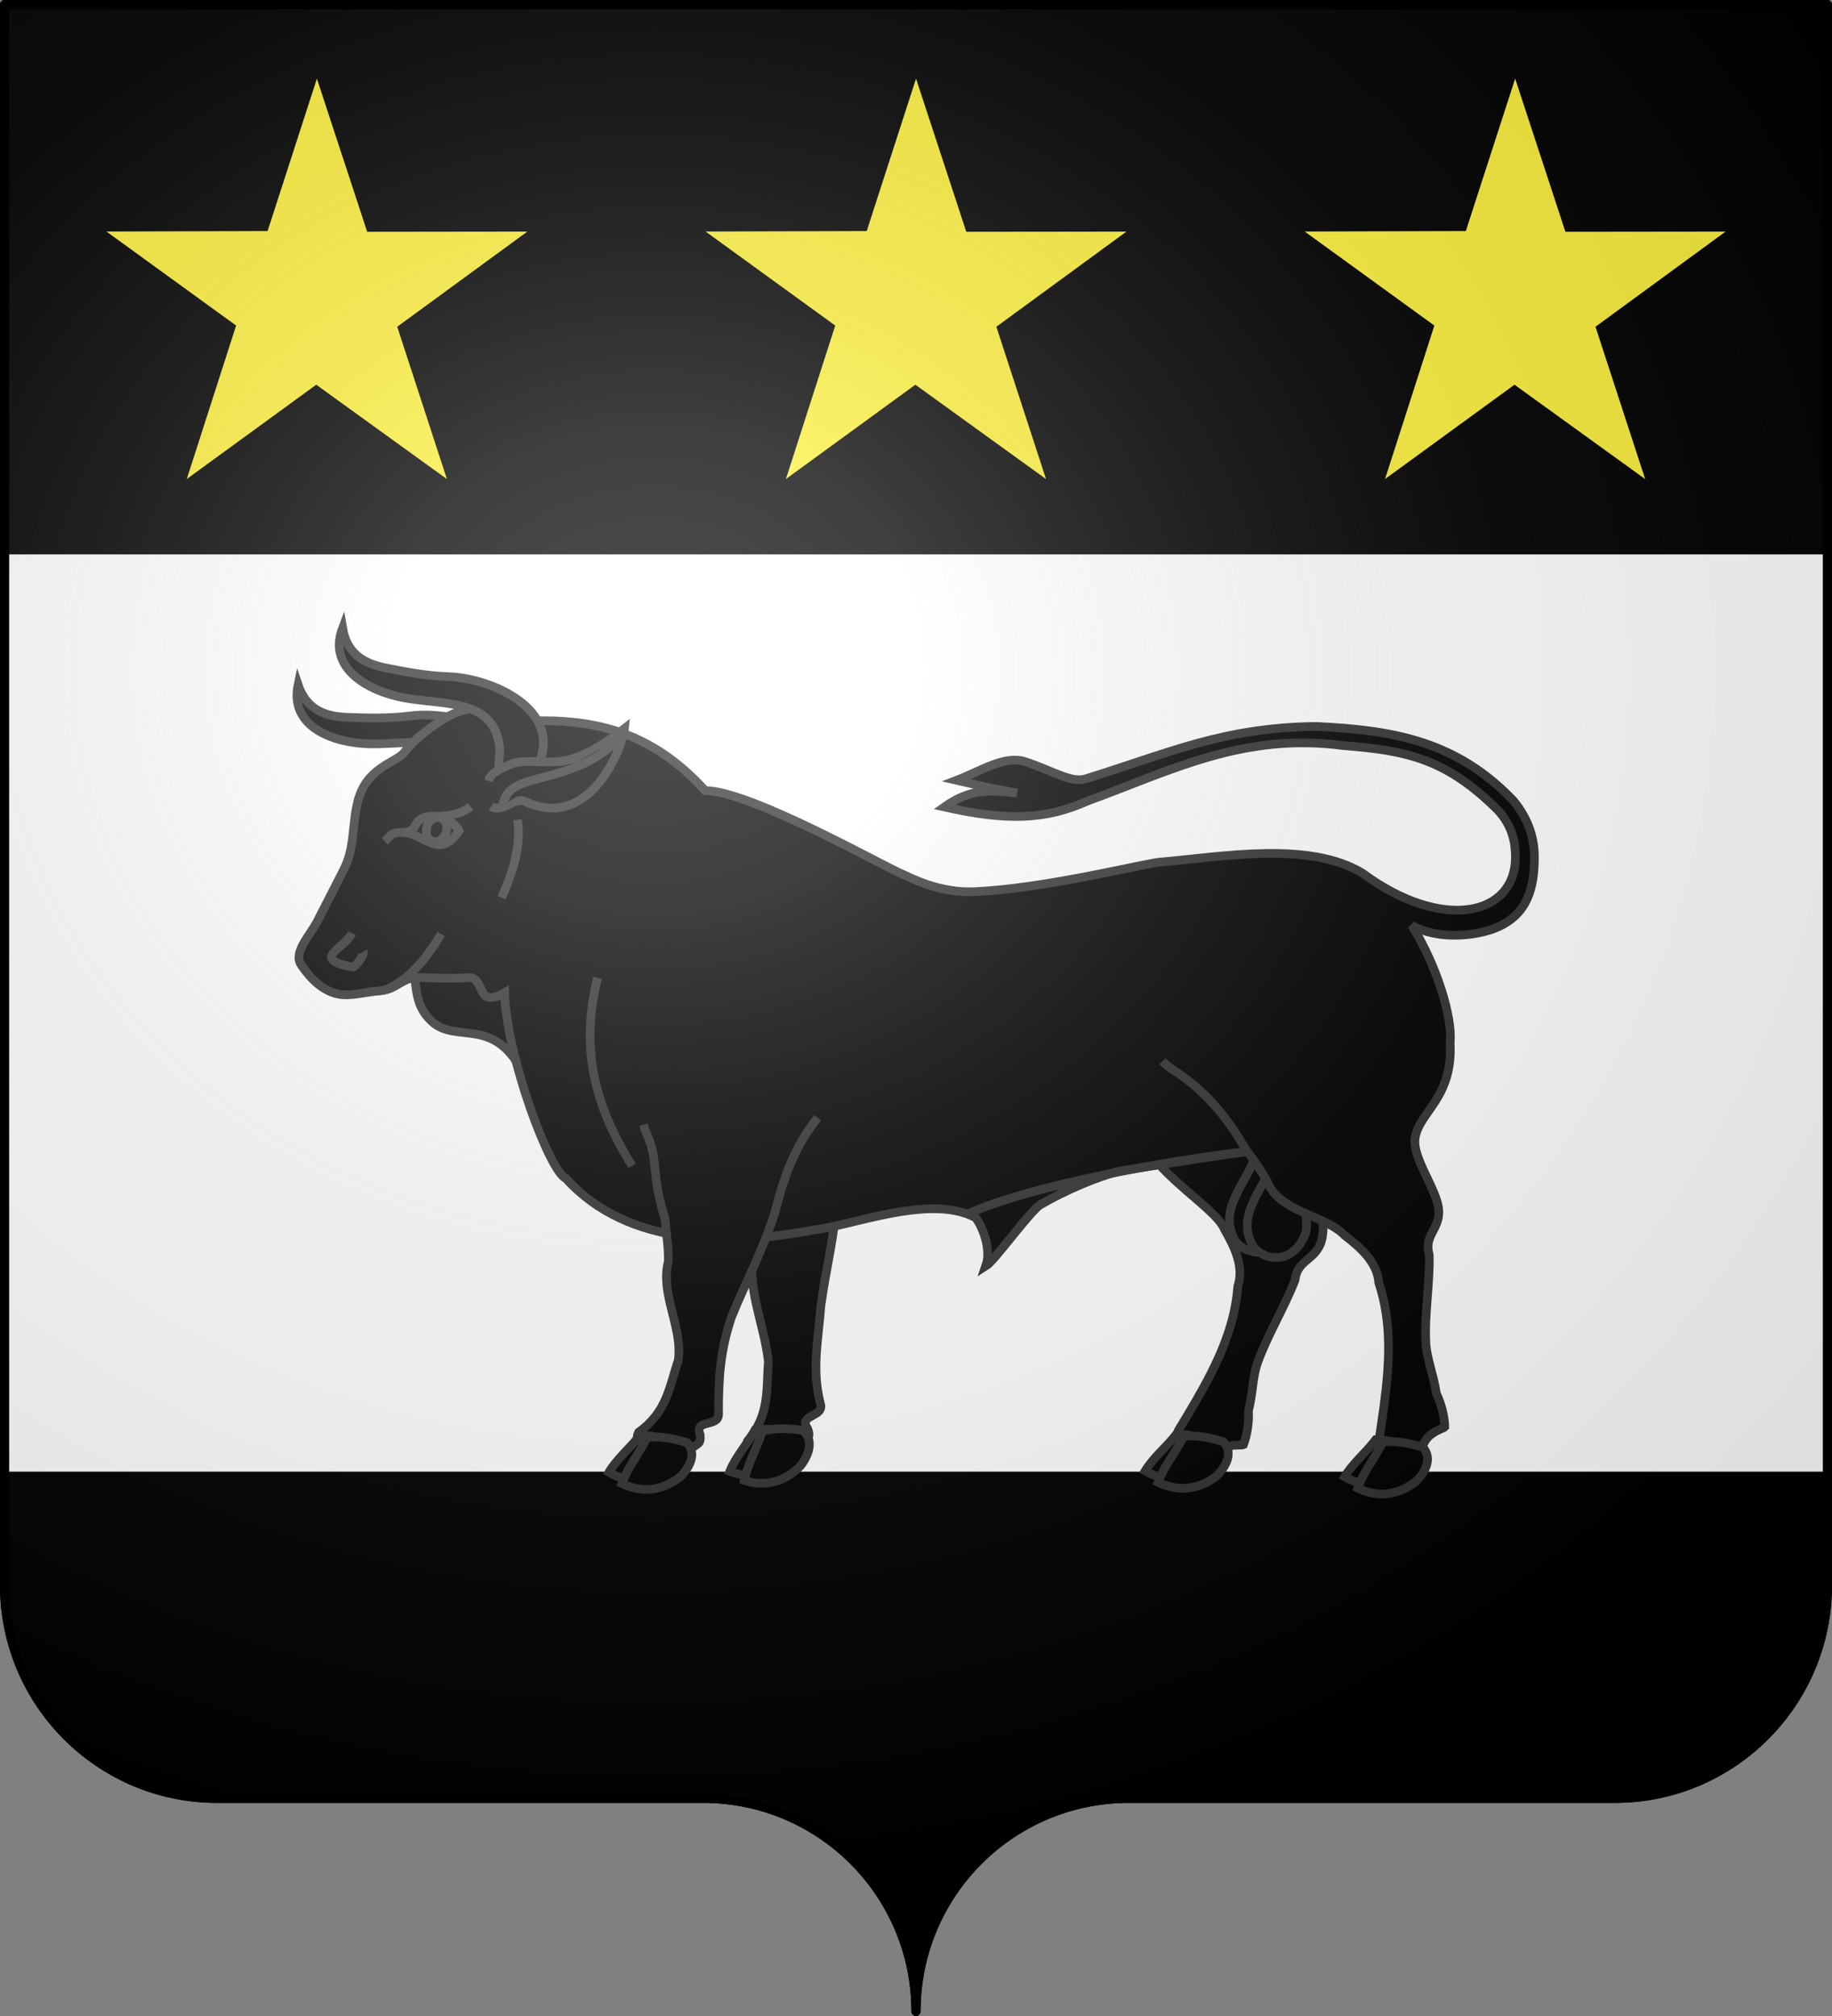
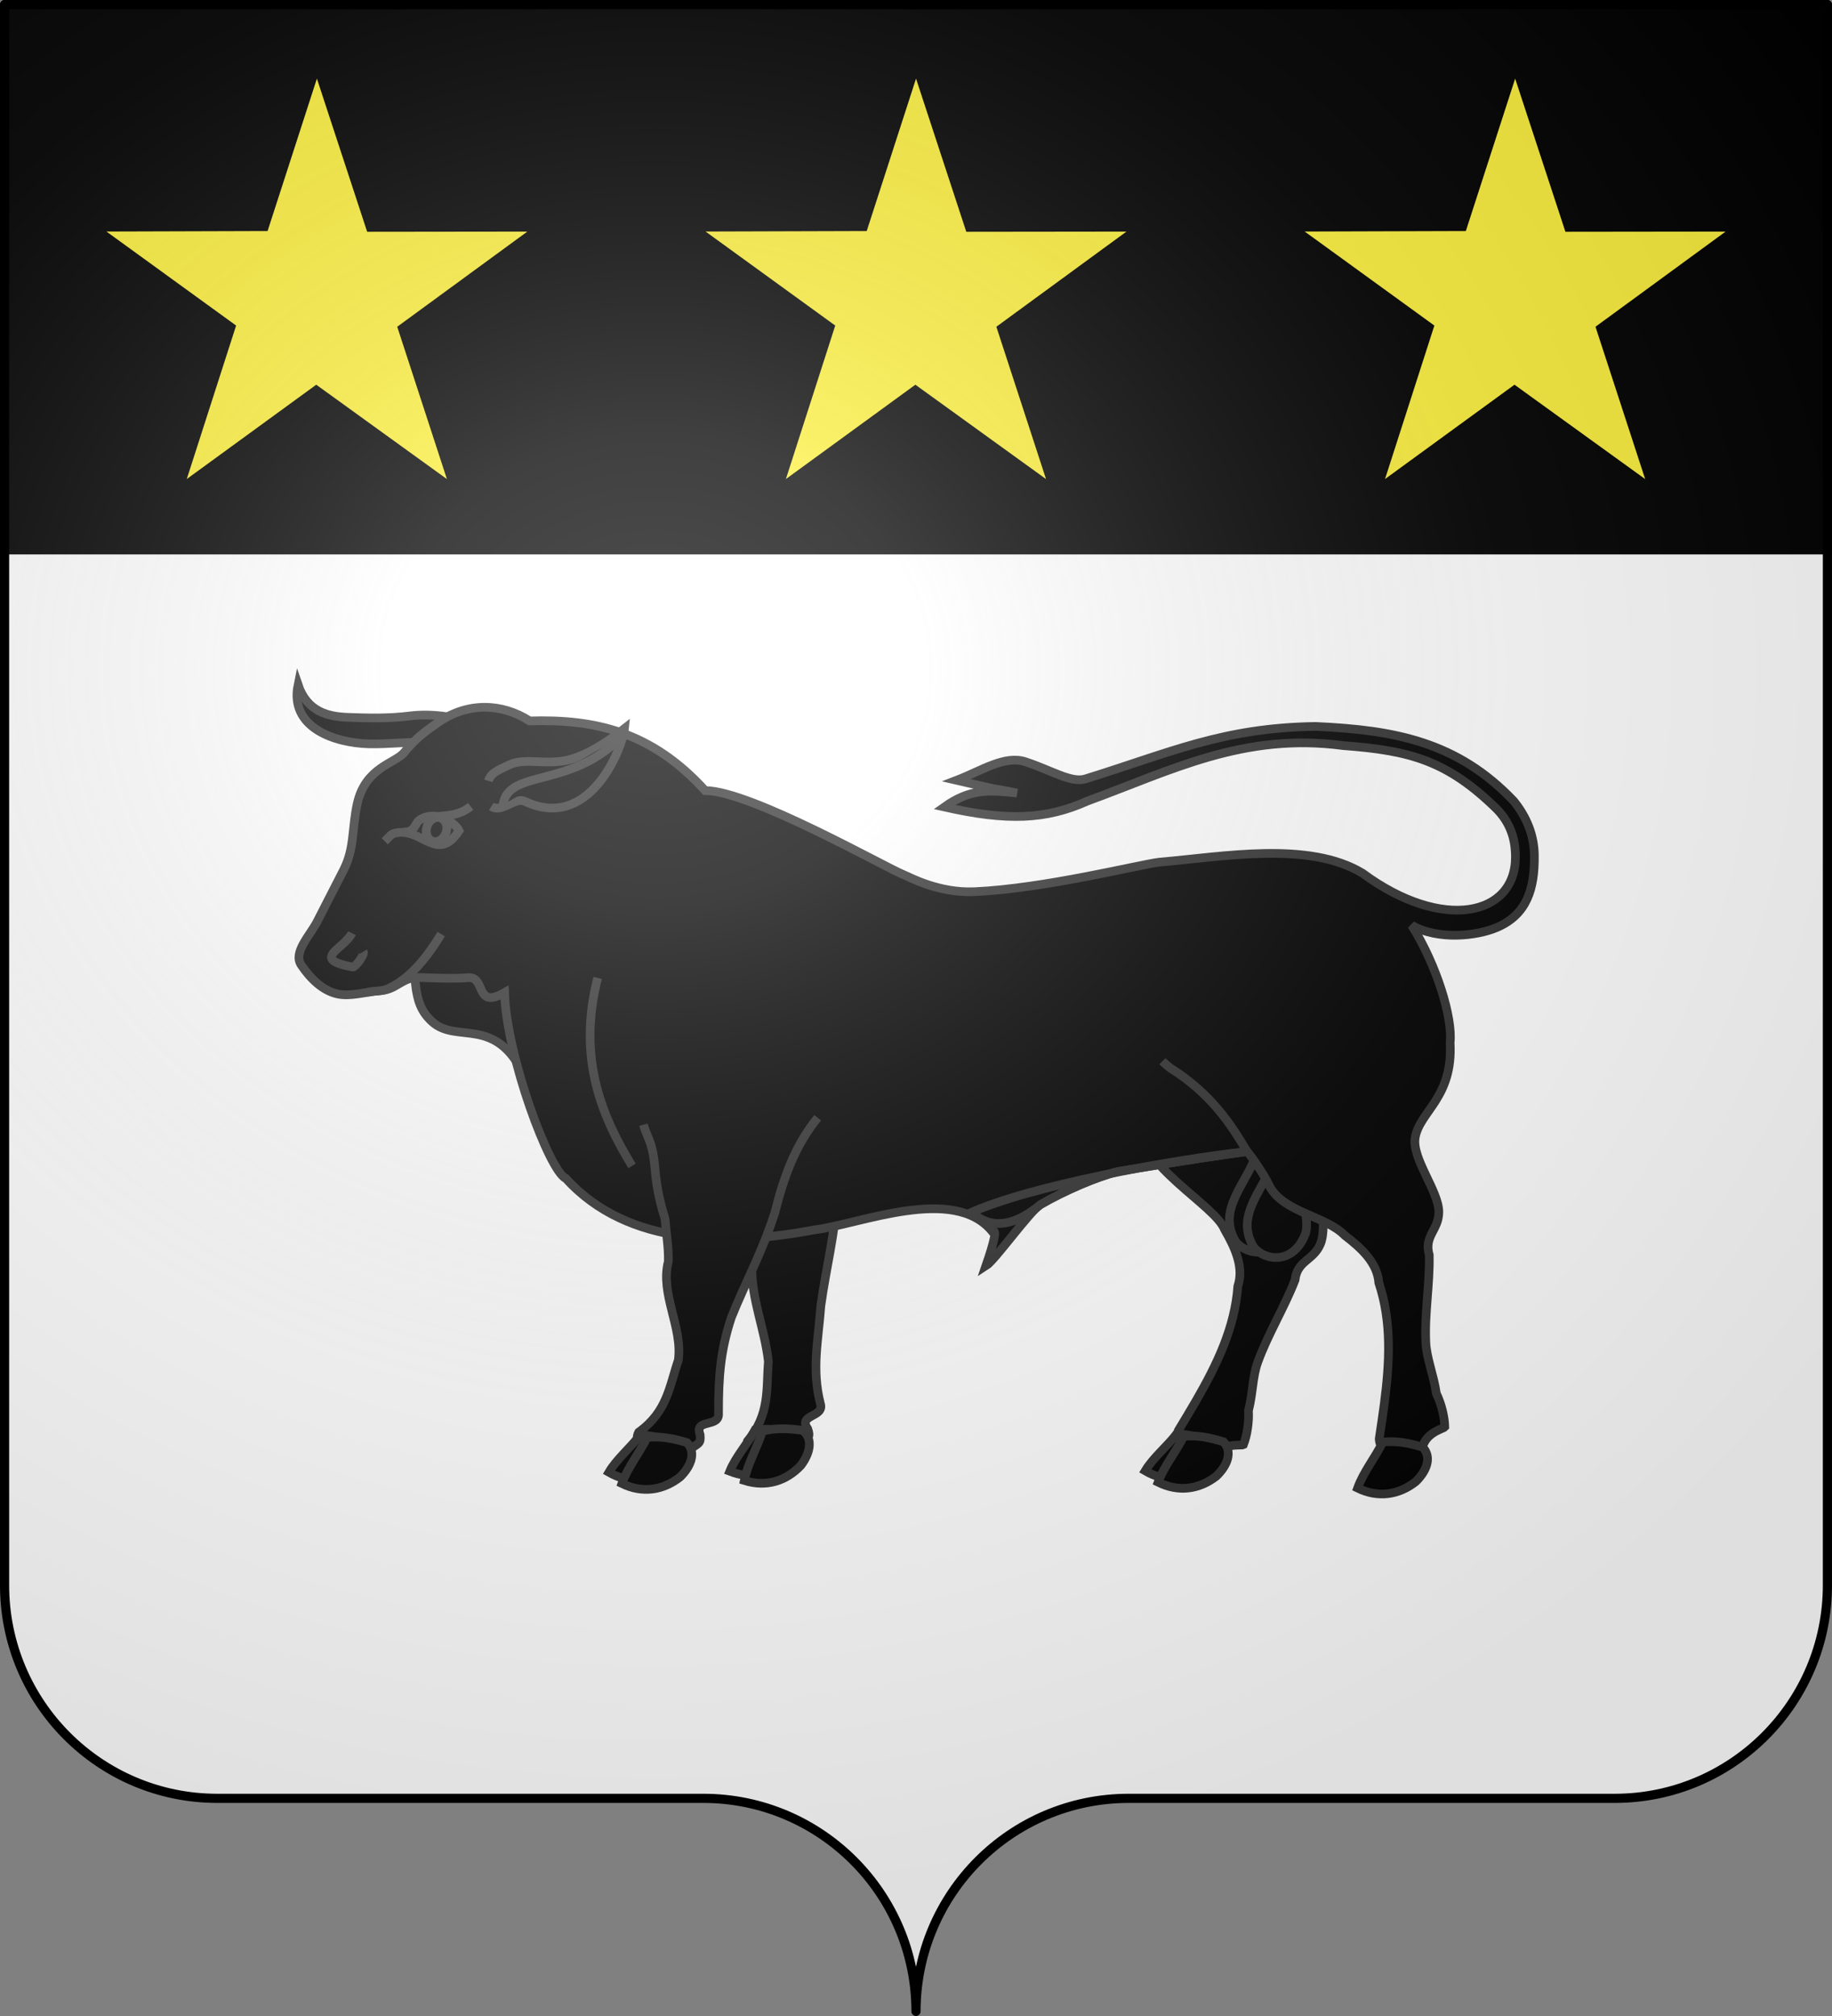
<svg xmlns="http://www.w3.org/2000/svg" xmlns:ns1="http://sodipodi.sourceforge.net/DTD/sodipodi-0.dtd" xmlns:ns2="http://www.inkscape.org/namespaces/inkscape" xmlns:xlink="http://www.w3.org/1999/xlink" height="660" width="600.003" version="1.0" id="svg2" ns1:version="0.32" ns2:version="0.48.2 r9819" ns1:docname="Saint-Sauveur-Camprieu (30).svg" ns2:export-filename="/Users/olivier/Desktop/Blason Rouge/Blason_Vide_3D.png" ns2:export-xdpi="144" ns2:export-ydpi="144" ns2:output_extension="org.inkscape.output.svg.inkscape">
  <rect width="100%" height="100%" fill="#808080" stroke="none" />
  <ns1:namedview ns2:window-height="712" ns2:window-width="1024" ns2:pageshadow="2" ns2:pageopacity="0.0" guidetolerance="10.0" gridtolerance="10.0" objecttolerance="10.0" borderopacity="1.0" bordercolor="#666666" pagecolor="#ffffff" id="base" showgrid="false" height="660px" ns2:zoom="0.80000001" ns2:cx="384.61543" ns2:cy="330.00015" ns2:window-x="0" ns2:window-y="22" ns2:current-layer="layer4" showguides="true" ns2:guide-bbox="true" ns2:window-maximized="0">
    <ns2:grid type="xygrid" id="grid2399" />
  </ns1:namedview>
  <desc id="desc4">Flag of Canton of Valais (Wallis)</desc>
  <defs id="defs6">
    <linearGradient id="linearGradient2893">
      <stop style="stop-color:white;stop-opacity:0.314;" offset="0" id="stop2895" />
      <stop id="stop2897" offset="0.19" style="stop-color:white;stop-opacity:0.251;" />
      <stop style="stop-color:#6b6b6b;stop-opacity:0.125;" offset="0.6" id="stop2901" />
      <stop style="stop-color:black;stop-opacity:0.125;" offset="1" id="stop2899" />
    </linearGradient>
    <radialGradient r="300" fy="200.448" fx="285.186" cy="200.448" cx="285.186" gradientTransform="matrix(1.551,0,0,1.35,-152.894,151.099)" gradientUnits="userSpaceOnUse" id="radialGradient11919" xlink:href="#linearGradient2893" ns2:collect="always" />
  </defs>
  <g ns2:groupmode="layer" id="layer3" ns2:label="Fond écu" style="display:inline" transform="translate(-2.06,1.2525328e-6)">
    <g id="g18530" ns2:label="Calque 1" transform="translate(-72.94,-202.362)" style="fill:#ffffff">
      <g style="fill:#ffffff;stroke:none;display:inline" id="g4195" ns2:label="Calque 1" transform="translate(2.5e-6,2.6171874e-6)">
        <path ns1:nodetypes="cssccccssc" d="M 375,860.862 C 375,822.358 406.203,791.109 444.65,791.109 C 483.097,791.109 565.403,791.109 603.85,791.109 C 642.297,791.109 673.5,759.859 673.5,721.355 L 673.5,203.862 L 76.5,203.862 L 76.5,721.355 C 76.5,759.859 107.703,791.109 146.15,791.109 C 184.597,791.109 266.903,791.109 305.35,791.109 C 343.797,791.109 375,822.358 375,860.862 z" style="fill:#ffffff;fill-opacity:1;fill-rule:nonzero;stroke:none;stroke-width:3;stroke-linecap:round;stroke-linejoin:round;stroke-miterlimit:4;stroke-dasharray:none;stroke-dashoffset:0;stroke-opacity:1;display:inline" id="path4197" />
      </g>
    </g>
    <g id="g6940" transform="translate(2.06,3.0392325e-4)" style="fill:#ffffff">
      <g style="opacity:1;fill:#ffffff;display:inline" ns2:label="Fond écu" id="g6942" />
      <g ns2:label="Meubles" id="g6946" style="fill:#ffffff" />
      <g ns2:label="Reflet final" id="g6948" style="fill:#ffffff" />
      <g ns2:label="Contour final" id="g6950" style="fill:#ffffff" />
    </g>
    <g transform="translate(927.06,-202.362)" ns2:label="Calque 1" id="g8763">
      <g transform="translate(2.5e-6,2.6171874e-6)" ns2:label="Calque 1" id="g8765" style="fill:#fcef3c;stroke:none;display:inline" />
    </g>
    <g style="fill:#e20909;stroke:#5ab532;display:none" id="g8775" transform="translate(1001.558,-0.887)">
      <g style="fill:#e20909;stroke:#5ab532;display:inline" id="g8777" transform="matrix(0.432,0,0,0.433,137.581,209.864)">
        <g style="fill:#e20909;fill-opacity:1;stroke:#5ab532" id="g8779">
          <path style="fill:#e20909;fill-opacity:1;fill-rule:evenodd;stroke:#5ab532;stroke-width:3;stroke-linecap:round;stroke-linejoin:round;stroke-miterlimit:4;stroke-dasharray:none;stroke-opacity:1" id="path8781" d="M 377.128,135.622 C 363.027,205.733 336.74,255.374 308.184,291.061 C 320.054,287.499 333.399,277.371 346.301,268.511 C 338.411,286.896 330.52,302.956 322.63,319.179 C 327.341,317.431 342.291,301.057 362.595,277.033 C 365.778,310.06 370.082,347.255 376.512,369.649 C 381.631,347.291 385.418,310.285 389.481,276.307 C 401.722,291.501 413.611,306.872 430.173,319.905 L 406.92,267.587 C 418.927,275.985 432.195,287.102 444.927,291.788 C 414.738,254.32 389.317,205.741 377.128,135.622 z" />
          <path style="fill:#e20909;fill-opacity:1;fill-rule:evenodd;stroke:#5ab532;stroke-width:3;stroke-linecap:round;stroke-linejoin:round;stroke-miterlimit:4;stroke-dasharray:none;stroke-opacity:1" id="path8783" d="M 319.723,139.698 C 318.427,135.62 300.185,148.673 290.128,121.31 C 314.12,148.894 338.908,92.269 358.962,130.251 C 365.151,145.922 338.04,173.112 319.723,139.698 z" />
          <path style="fill:#e20909;fill-opacity:1;fill-rule:evenodd;stroke:#5ab532;stroke-width:3;stroke-linecap:round;stroke-linejoin:round;stroke-miterlimit:4;stroke-dasharray:none;stroke-opacity:1;display:inline" id="path8785" d="M 431.716,139.348 C 433.012,135.27 451.253,148.323 461.311,120.961 C 437.319,148.545 412.53,91.919 392.477,129.902 C 386.288,145.572 413.399,172.762 431.716,139.348 z" />
          <path style="fill:#e20909;fill-opacity:1;fill-rule:evenodd;stroke:#5ab532;stroke-width:3;stroke-linecap:round;stroke-linejoin:round;stroke-miterlimit:4;stroke-dasharray:none;stroke-opacity:1;display:inline" id="path8787" d="M 383.382,79.375 C 379.685,77.221 396.403,62.265 371.894,46.481 C 393.58,75.912 332.91,87.752 365.604,115.608 C 379.547,125.066 411.996,104.539 383.382,79.375 z" />
        </g>
      </g>
    </g>
    <g id="g8799" style="fill:#e20909;fill-opacity:1;stroke:#e20909;display:none" transform="matrix(0.432,0,0,0.433,1139.14,448.977)">
      <path d="M 377.128,135.622 C 363.027,205.733 336.74,255.374 308.184,291.061 C 320.054,287.499 333.399,277.371 346.301,268.511 C 338.411,286.896 330.52,302.956 322.63,319.179 C 327.341,317.431 342.291,301.057 362.595,277.033 C 365.778,310.06 370.082,347.255 376.512,369.649 C 381.631,347.291 385.418,310.285 389.481,276.307 C 401.722,291.501 413.611,306.872 430.173,319.905 L 406.92,267.587 C 418.927,275.985 432.195,287.102 444.927,291.788 C 414.738,254.32 389.317,205.741 377.128,135.622 z" id="path8801" style="fill:#e20909;fill-opacity:1;fill-rule:evenodd;stroke:#e20909;stroke-width:3;stroke-linecap:round;stroke-linejoin:round;stroke-miterlimit:4;stroke-dasharray:none;stroke-opacity:1" />
      <path d="M 319.723,139.698 C 318.427,135.62 300.185,148.673 290.128,121.31 C 314.12,148.894 338.908,92.269 358.962,130.251 C 365.151,145.922 338.04,173.112 319.723,139.698 z" id="path8803" style="fill:#e20909;fill-opacity:1;fill-rule:evenodd;stroke:#e20909;stroke-width:3;stroke-linecap:round;stroke-linejoin:round;stroke-miterlimit:4;stroke-dasharray:none;stroke-opacity:1" />
      <path d="M 431.716,139.348 C 433.012,135.27 451.253,148.323 461.311,120.961 C 437.319,148.545 412.53,91.919 392.477,129.902 C 386.288,145.572 413.399,172.762 431.716,139.348 z" id="path8805" style="fill:#e20909;fill-opacity:1;fill-rule:evenodd;stroke:#e20909;stroke-width:3;stroke-linecap:round;stroke-linejoin:round;stroke-miterlimit:4;stroke-dasharray:none;stroke-opacity:1;display:inline" />
      <path d="M 383.382,79.375 C 379.685,77.221 396.403,62.265 371.894,46.481 C 393.58,75.912 332.91,87.752 365.604,115.608 C 379.547,125.066 411.996,104.539 383.382,79.375 z" id="path8807" style="fill:#e20909;fill-opacity:1;fill-rule:evenodd;stroke:#e20909;stroke-width:3;stroke-linecap:round;stroke-linejoin:round;stroke-miterlimit:4;stroke-dasharray:none;stroke-opacity:1;display:inline" />
    </g>
  </g>
  <g ns2:groupmode="layer" id="layer4" ns2:label="Meubles" transform="translate(-2.06,1.2525328e-6)" style="display:inline">
    <g style="fill:#000000;stroke:#000000;display:inline" transform="translate(927.06,-202.362)" ns2:label="Calque 1" id="g39297">
-       <path id="path39299" style="fill:#000000;fill-opacity:1;fill-rule:nonzero;stroke:#000000;stroke-width:3;stroke-linecap:round;stroke-linejoin:round;stroke-miterlimit:4;stroke-dasharray:none;stroke-dashoffset:0;stroke-opacity:1;display:inline" d="M -625,860.862 C -625,822.358 -593.797,791.109 -555.35,791.109 C -516.903,791.109 -434.597,791.109 -396.15,791.109 C -357.703,791.109 -326.5,759.859 -326.5,721.355 L -326.5,685.656 L -923.5,685.656 L -923.5,721.355 C -923.5,759.859 -892.297,791.109 -853.85,791.109 C -815.403,791.109 -733.097,791.109 -694.65,791.109 C -656.203,791.109 -625,822.358 -625,860.862 z" ns1:nodetypes="cssccccssc" />
-     </g>
+       </g>
    <g id="g4458" transform="matrix(0.947,0,0,0.947,97.894,204.184)" style="fill:#000000;stroke:#313131">
      <g transform="translate(-86.043,-218.291)" style="fill:#000000;stroke:#313131;display:inline" ns2:label="Fond écu" id="g4460">
        <g style="fill:#000000;stroke:#313131;stroke-width:3.631;stroke-miterlimit:4;stroke-dasharray:none;stroke-opacity:1" transform="matrix(0.826,0,0,0.826,86.304,218.551)" id="g60123">
          <g style="fill:#000000;stroke:#313131;stroke-width:3.631;stroke-miterlimit:4;stroke-dasharray:none;stroke-opacity:1" id="g60125" transform="translate(-7.904,2.071)" />
          <g style="fill:#000000;stroke:#313131;stroke-width:3.631;stroke-miterlimit:4;stroke-dasharray:none;stroke-opacity:1" id="g53563" transform="translate(-7.904,2.071)">
            <path id="path47639" style="fill:#000000;fill-opacity:1;fill-rule:evenodd;stroke:#313131;stroke-width:3.631;stroke-linecap:butt;stroke-linejoin:miter;stroke-miterlimit:4;stroke-dasharray:none;stroke-opacity:1" d="M 360.357,204.268 C 361.966,225.046 393.693,240.73 397.797,251.173 C 402.131,258.655 406.017,267.004 403.342,274.941 C 402.106,292.195 394.633,307.674 385.871,322.814 C 383.455,326.988 380.941,331.136 378.434,335.289 C 375.542,342.866 386.933,345.938 392.364,348.151 C 395.53,339.868 404.643,341.795 405.683,341.26 C 407.187,337.417 408.091,331.72 407.792,327.001 C 409.712,319.411 409.481,312.678 411.707,306.655 C 415.81,295.238 422.912,283.63 427.288,272.327 C 428.249,263.963 435.012,264.28 437.948,257.145 C 441.229,248.968 436.012,232.226 440.714,224.699 C 446.592,215.288 461.853,215.409 469.485,193.621" ns1:nodetypes="cccscccccccsc" />
            <g style="fill:#000000;stroke:#313131;stroke-width:3.631;stroke-miterlimit:4;stroke-dasharray:none;stroke-opacity:1" transform="matrix(1,8.2363533e-3,-8.2363533e-3,1,-1383.839,-124.905)" id="g45640">
              <path ns1:nodetypes="ccccc" id="path44669" d="M 1752.219,462.651 C 1760.212,467.243 1768.982,467.131 1776.837,463.071 C 1781.425,460.105 1785.247,455.341 1781.664,450.884 C 1776.289,448.797 1771.248,447.239 1765.252,447.102 C 1761.331,452.332 1755.494,457.081 1752.219,462.651 z" style="fill:#000000;fill-opacity:1;fill-rule:evenodd;stroke:#313131;stroke-width:3.631;stroke-linecap:butt;stroke-linejoin:miter;stroke-miterlimit:4;stroke-dasharray:none;stroke-opacity:1" />
              <path style="fill:#000000;fill-opacity:1;fill-rule:evenodd;stroke:#313131;stroke-width:3.631;stroke-linecap:butt;stroke-linejoin:miter;stroke-miterlimit:4;stroke-dasharray:none;stroke-opacity:1" d="M 1757.657,467.362 C 1766.216,471.528 1774.843,470.269 1781.983,464.658 C 1786.065,460.707 1789.124,454.82 1784.932,450.237 C 1779.325,448.569 1774.125,447.456 1768.195,448.076 C 1765.106,454.503 1760.058,460.633 1757.657,467.362 z" id="path43698" ns1:nodetypes="ccccc" />
            </g>
            <path style="fill:#000000;fill-opacity:1;fill-rule:evenodd;stroke:#313131;stroke-width:3.631;stroke-linecap:butt;stroke-linejoin:miter;stroke-miterlimit:4;stroke-dasharray:none;stroke-opacity:1" d="M 410.683,219.082 C 409.568,221.14 412.206,216.024 411.456,218.635 C 407.391,231.95 394.153,242.617 402.549,256.381 C 407.477,262.228 419.087,263.508 424.058,250.965 C 426.601,244.55 420.2,231.24 423.994,224.243 C 423.032,215.851 416.667,219.196 410.683,219.082 z" id="path38116" ns1:nodetypes="cccscc" />
            <path ns1:nodetypes="cccscc" id="path36175" d="M 418.159,221.325 C 417.044,223.383 419.682,218.267 418.932,220.878 C 414.867,234.193 401.629,244.859 410.025,258.624 C 414.953,264.471 426.563,265.75 431.534,253.208 C 434.077,246.793 427.676,233.483 431.47,226.486 C 430.508,218.093 424.143,221.439 418.159,221.325 z" style="fill:#000000;fill-opacity:1;fill-rule:evenodd;stroke:#313131;stroke-width:3.631;stroke-linecap:butt;stroke-linejoin:miter;stroke-miterlimit:4;stroke-dasharray:none;stroke-opacity:1" />
            <path ns1:nodetypes="cc" id="path1048" style="fill:#000000;fill-opacity:1;fill-rule:evenodd;stroke:#313131;stroke-width:3.631;stroke-linecap:butt;stroke-linejoin:miter;stroke-miterlimit:4;stroke-dasharray:none;stroke-opacity:1" d="M 113.676,119.008 C 113.676,128.887 107.902,135.816 95.741,142.853" />
            <path style="fill:#000000;fill-opacity:1;fill-rule:evenodd;stroke:#313131;stroke-width:3.631;stroke-linecap:butt;stroke-linejoin:miter;stroke-miterlimit:4;stroke-dasharray:none;stroke-opacity:1" d="M 243.487,193.316 C 236.986,207.121 235.768,221.342 235.749,236.198 C 234.59,253.8 230.952,267.145 228.752,283.105 C 227.648,298.049 224.901,309.487 228.521,323.915 C 230.535,329.877 218.988,328.403 223.237,334.535 C 224.509,338.103 223.532,337.987 220.697,341.344 C 214.825,341.236 207.803,344.135 202.461,341.178 C 200.89,345.193 197.018,344.072 198.018,339.751 C 207.593,328.467 205.83,317.843 206.798,306.439 C 205.228,292.547 199.726,280.641 199.833,266.547 C 198.526,260.77 196.233,255.785 194.157,249.614 C 183.365,231.973 185.916,226.901 178.229,217.23 C 177.357,216.06 176.522,214.855 175.827,213.569" id="path47671" ns1:nodetypes="ccccccccccccc" />
            <g style="fill:#000000;stroke:#313131;stroke-width:3.631;stroke-miterlimit:4;stroke-dasharray:none;stroke-opacity:1" id="g47673" transform="matrix(0.989,-0.148,0.148,0.989,-1610.787,154.127)">
              <path ns1:nodetypes="ccccc" id="path47675" d="M 1752.219,462.651 C 1760.212,467.243 1768.982,467.131 1776.837,463.071 C 1781.425,460.105 1785.247,455.341 1781.664,450.884 C 1776.289,448.797 1771.248,447.239 1765.252,447.102 C 1761.331,452.332 1755.494,457.081 1752.219,462.651 z" style="fill:#000000;fill-opacity:1;fill-rule:evenodd;stroke:#313131;stroke-width:3.631;stroke-linecap:butt;stroke-linejoin:miter;stroke-miterlimit:4;stroke-dasharray:none;stroke-opacity:1" />
              <path style="fill:#000000;fill-opacity:1;fill-rule:evenodd;stroke:#313131;stroke-width:3.631;stroke-linecap:butt;stroke-linejoin:miter;stroke-miterlimit:4;stroke-dasharray:none;stroke-opacity:1" d="M 1757.657,467.362 C 1766.216,471.528 1774.843,470.269 1781.983,464.658 C 1786.065,460.707 1789.124,454.82 1784.932,450.237 C 1779.325,448.569 1774.125,447.456 1768.195,448.076 C 1765.106,454.503 1760.058,460.633 1757.657,467.362 z" id="path47677" ns1:nodetypes="ccccc" />
            </g>
            <path ns1:nodetypes="csccc" id="path48655" d="M 55.643,128.358 C 60.833,145.16 56.319,155.309 65.928,164.146 C 76.345,173.725 92.515,161.134 104.733,187.044 L 119.429,108 L 55.643,128.358 z" style="fill:#000000;fill-opacity:1;fill-rule:evenodd;stroke:#313131;stroke-width:3.631;stroke-linecap:butt;stroke-linejoin:miter;stroke-miterlimit:4;stroke-dasharray:none;stroke-opacity:1" />
            <path style="fill:#000000;fill-opacity:1;fill-rule:evenodd;stroke:#313131;stroke-width:3.631;stroke-linecap:butt;stroke-linejoin:miter;stroke-miterlimit:4;stroke-dasharray:none;stroke-opacity:1" d="M 9.87,23.199 C 13.678,34.407 22.25,36.487 30.586,36.808 C 39.232,37.141 48.037,37.33 56.667,36.231 C 75.364,33.849 106.016,42.385 100.026,65.843 C 98.846,70.466 91.924,71.828 87.36,72.285 C 82.355,72.785 83.731,65.984 82.918,62.681 C 77.81,41.909 57.115,48.356 39.625,47.906 C 25.249,47.536 6.174,41.18 9.87,23.199 z" id="path51603" ns1:nodetypes="cssssssc" />
            <path ns1:nodetypes="csscccccccccssccssccscccccccsccccssccccccssssssssscc" d="M 180.33,67.468 C 199.162,67.468 255.538,99.525 263.385,102.663 C 266.078,103.741 278.042,110.434 293.103,109.785 C 321.919,108.544 362.069,98.477 370.315,97.447 C 397.374,95.119 433.194,88.462 455.581,102.065 C 488.928,126.707 519.732,120.03 519.583,95.102 C 519.542,89.871 518.638,82.401 512.002,75.418 C 491.044,54.816 475.377,50.714 447.472,48.635 C 405.685,43.048 375.423,59.067 340.281,71.877 C 322.927,79.672 306.726,80.264 280.455,74.332 C 291.441,66.485 299.554,67.275 310.889,68.494 C 294.279,65.148 311.27,69.083 285.609,63.156 C 295.995,59.161 305.701,52.569 314.365,55.39 C 325.397,58.982 333.577,64.423 339.591,62.561 C 375.08,51.574 397.032,41.142 435.953,40.616 C 468.751,42.106 495.227,46.897 518.908,71.894 C 524.443,78.716 527.405,86.413 527.504,94.601 C 527.675,108.755 524.275,119.369 511.882,124.719 C 503.434,128.366 487.256,130.147 476.157,123.853 C 486.562,140.439 493.362,162.402 492.23,172.986 C 493.548,196.035 479.411,201.782 477.596,212.729 C 476.144,221.484 487.39,234.94 487.499,243.75 C 487.528,251.465 481.161,253.77 483.486,261.861 C 483.784,273.978 481.463,286.318 482.058,298.435 C 482.315,304.851 485.334,312.085 486.475,319.83 C 488.563,324.073 489.916,329.68 490.002,333.806 C 489.247,334.7 480.093,336.419 480.35,345.283 C 474.485,345.325 462.788,346.861 462.549,338.755 C 463.27,333.958 463.998,329.162 464.626,324.381 C 466.904,307.037 467.862,289.874 462.379,273.469 C 461.801,265.113 455.008,258.896 448.133,253.652 C 440.333,245.584 423.028,244.108 416.88,233.516 C 414.671,228.772 409.977,221.805 407.253,218.524 C 381.754,222.042 354.515,226.593 352.582,227.071 C 344.438,229.087 330.984,234.761 320.804,240.669 C 316.408,243.22 301.619,264.047 297.854,266.409 C 301.091,256.963 302.784,250.692 300.562,252.025 C 284.365,232.219 244.967,249.012 226.092,251.311 C 190.736,257.992 148.156,258.668 122.005,229.803 C 115.155,226.892 97.102,178.512 96.323,152.015 C 83.382,159.443 89.048,144.381 80.3,145.833 C 73.806,146.256 67.218,145.912 60.703,145.692 C 53.398,145.446 51.416,150.619 44.588,151.188 C 37.915,151.744 31.765,153.77 26.35,152.571 C 20.275,151.226 15.125,146.319 11.199,140.48 C 7.652,135.205 14.87,128.137 17.881,122.261 L 28.916,100.725 C 33.603,91.577 32.355,83.281 34.664,72.901 C 38.067,57.603 50.648,56.091 54.33,51.471 C 58.721,45.962 63.039,42.689 68.987,38.639 C 80.846,30.566 95.084,30.735 106.834,38.315 C 133.763,37.484 157.718,42.559 180.33,67.468 z" style="fill:#000000;fill-opacity:1;fill-rule:evenodd;stroke:#313131;stroke-width:3.631;stroke-linecap:butt;stroke-linejoin:miter;stroke-miterlimit:4;stroke-dasharray:none;stroke-opacity:1" id="path40783" />
            <g style="fill:#000000;stroke:#313131;stroke-width:3.631;stroke-miterlimit:4;stroke-dasharray:none;stroke-opacity:1" id="g47663">
              <path style="fill:#000000;fill-opacity:1;fill-rule:evenodd;stroke:#313131;stroke-width:3.631;stroke-linecap:butt;stroke-linejoin:miter;stroke-miterlimit:4;stroke-dasharray:none;stroke-opacity:1" d="M 227.436,204.404 C 217.772,216.214 213.132,229.711 209.501,244.116 C 204.095,260.908 197.321,272.967 191.306,287.913 C 186.6,302.14 185.911,313.185 185.913,328.061 C 186.417,334.333 175.575,330.095 178.205,337.077 C 178.572,340.847 177.652,340.496 174.086,343.063 C 168.417,341.531 160.9,342.635 156.438,338.468 C 153.937,341.979 150.454,339.951 152.476,336.003 C 164.506,327.386 165.381,316.652 169.093,305.826 C 170.95,291.969 161.371,278.154 164.902,264.509 C 165.04,258.587 164.028,253.195 163.516,246.705 C 157.338,226.968 161.046,222.669 155.942,211.418 C 155.38,210.071 154.864,208.699 154.503,207.283" id="path43695" ns1:nodetypes="ccccccccccccc" />
              <g style="fill:#000000;stroke:#313131;stroke-width:3.631;stroke-miterlimit:4;stroke-dasharray:none;stroke-opacity:1" id="g45644" transform="translate(-1612.203,-109.879)">
                <path ns1:nodetypes="ccccc" id="path45646" d="M 1752.219,462.651 C 1760.212,467.243 1768.982,467.131 1776.837,463.071 C 1781.425,460.105 1785.247,455.341 1781.664,450.884 C 1776.289,448.797 1771.248,447.239 1765.252,447.102 C 1761.331,452.332 1755.494,457.081 1752.219,462.651 z" style="fill:#000000;fill-opacity:1;fill-rule:evenodd;stroke:#313131;stroke-width:3.631;stroke-linecap:butt;stroke-linejoin:miter;stroke-miterlimit:4;stroke-dasharray:none;stroke-opacity:1" />
                <path style="fill:#000000;fill-opacity:1;fill-rule:evenodd;stroke:#313131;stroke-width:3.631;stroke-linecap:butt;stroke-linejoin:miter;stroke-miterlimit:4;stroke-dasharray:none;stroke-opacity:1" d="M 1757.657,467.362 C 1766.216,471.528 1774.843,470.269 1781.983,464.658 C 1786.065,460.707 1789.124,454.82 1784.932,450.237 C 1779.325,448.569 1774.125,447.456 1768.195,448.076 C 1765.106,454.503 1760.058,460.633 1757.657,467.362 z" id="path45648" ns1:nodetypes="ccccc" />
              </g>
            </g>
            <path ns1:nodetypes="ccc" id="path35178" d="M 371.777,180.736 C 372.783,181.743 373.862,182.677 374.996,183.538 C 392.303,194.392 400.624,207.363 407.449,218.948" style="fill:#000000;fill-opacity:1;fill-rule:evenodd;stroke:#313131;stroke-width:3.631;stroke-linecap:butt;stroke-linejoin:miter;stroke-miterlimit:4;stroke-dasharray:none;stroke-opacity:1" />
-             <path ns1:nodetypes="cssssssc" id="path50631" d="M 28.5,-0.571 C 30.468,11.102 38.597,14.525 46.775,16.174 C 55.257,17.884 63.918,19.477 72.613,19.771 C 91.45,20.407 120.344,33.731 110.683,55.932 C 108.78,60.306 101.729,60.545 97.15,60.266 C 92.129,59.961 94.575,53.467 94.3,50.076 C 92.576,28.755 71.118,31.812 53.924,28.573 C 39.792,25.911 21.978,16.588 28.5,-0.571 z" style="fill:#000000;fill-opacity:1;fill-rule:evenodd;stroke:#313131;stroke-width:3.631;stroke-linecap:butt;stroke-linejoin:miter;stroke-miterlimit:4;stroke-dasharray:none;stroke-opacity:1" />
            <path ns1:nodetypes="cc" id="path52574" d="M 135.31,145.866 C 126.423,180.568 137.914,205.166 149.705,224.557" style="fill:#000000;fill-rule:evenodd;stroke:#313131;stroke-width:3.631;stroke-linecap:butt;stroke-linejoin:miter;stroke-miterlimit:4;stroke-dasharray:none;stroke-opacity:1" />
-             <path ns1:nodetypes="cc" id="path52576" d="M 101.722,79.65 C 103.092,88.12 101.306,98.694 95.005,112.278" style="fill:#000000;fill-rule:evenodd;stroke:#313131;stroke-width:3.631;stroke-linecap:butt;stroke-linejoin:miter;stroke-miterlimit:4;stroke-dasharray:none;stroke-opacity:1" />
            <g style="fill:#000000;stroke:#313131;stroke-width:3.631;stroke-miterlimit:4;stroke-dasharray:none;stroke-opacity:1" ns2:transform-center-y="9.5077597" transform="matrix(-0.947,-0.322,0.322,-0.947,90.319,220.803)" id="g35197">
              <path d="M 84.308,110.851 C 82.315,114.837 82.74,114.713 80.431,115.956 C 71.164,120.945 60.379,109.312 56.281,125.052 C 58.993,127.894 69.101,130.217 73.578,123.666 C 74.647,122.103 73.715,117.874 78.283,117.104" style="fill:#000000;fill-opacity:1;fill-rule:evenodd;stroke:#313131;stroke-width:3.631;stroke-linecap:butt;stroke-linejoin:miter;stroke-miterlimit:4;stroke-dasharray:none;stroke-opacity:1" id="path1049" ns1:nodetypes="cscsc" />
              <path d="M 72.063,125.236 C 63.906,129.485 59.001,130.025 54.955,136.217" style="fill:#000000;fill-opacity:1;fill-rule:evenodd;stroke:#313131;stroke-width:3.631;stroke-linecap:butt;stroke-linejoin:miter;stroke-miterlimit:4;stroke-dasharray:none;stroke-opacity:1" id="path1050" ns1:nodetypes="cc" />
              <path ns1:type="arc" style="opacity:1;fill:#000000;fill-opacity:1;stroke:#313131;stroke-width:3.631;stroke-miterlimit:4;stroke-dasharray:none;stroke-opacity:1" id="path11022" ns1:cx="67.055168" ns1:cy="121.99482" ns1:rx="4.1984453" ns1:ry="5.1580896" d="m 71.254,121.995 c 0,2.849 -1.88,5.158 -4.198,5.158 -2.319,0 -4.198,-2.309 -4.198,-5.158 0,-2.849 1.88,-5.158 4.198,-5.158 2.319,0 4.198,2.309 4.198,5.158 z" transform="translate(-1.679,0.48)" />
            </g>
            <path ns2:transform-center-x="6.8305148" ns2:transform-center-y="-18.067532" ns1:nodetypes="csscsc" id="path1067" style="fill:#000000;fill-opacity:1;fill-rule:evenodd;stroke:#313131;stroke-width:3.631;stroke-linecap:butt;stroke-linejoin:miter;stroke-miterlimit:4;stroke-dasharray:none;stroke-opacity:1" d="M 89.594,63.402 C 90.51,60.153 93.385,59 98.596,56.57 C 104.883,53.639 114.448,56.972 123.449,54.531 C 132.133,52.176 140.487,46.251 146.551,41.487 C 145.747,49.44 131.997,84.915 104.835,71.976 C 100.657,69.986 95.225,77.01 90.785,74.123" />
            <path id="path1054" style="fill:#000000;fill-opacity:1;fill-rule:evenodd;stroke:#313131;stroke-width:3.631;stroke-linecap:butt;stroke-linejoin:miter;stroke-miterlimit:4;stroke-dasharray:none;stroke-opacity:1" d="M 32.438,127.135 C 29.058,133.895 14.72,137.949 32.77,141.325 C 33.727,141.504 37.897,136.123 37.156,134.907" />
            <path ns1:nodetypes="csc" id="path35202" d="M 38.809,151.931 C 41.782,151.135 44.577,151.651 47.24,150.483 C 55.557,146.835 62.595,139.379 69.791,127.534" style="fill:#000000;fill-rule:evenodd;stroke:#313131;stroke-width:3.631;stroke-linecap:butt;stroke-linejoin:miter;stroke-miterlimit:4;stroke-dasharray:none;stroke-opacity:1" />
            <g style="fill:#000000;stroke:#313131;stroke-width:3.631;stroke-miterlimit:4;stroke-dasharray:none;stroke-opacity:1" transform="translate(-1304.157,-107.96)" id="g45656">
-               <path style="fill:#000000;fill-opacity:1;fill-rule:evenodd;stroke:#313131;stroke-width:3.631;stroke-linecap:butt;stroke-linejoin:miter;stroke-miterlimit:4;stroke-dasharray:none;stroke-opacity:1" d="M 1752.219,462.651 C 1760.212,467.243 1768.982,467.131 1776.837,463.071 C 1781.425,460.105 1785.247,455.341 1781.664,450.884 C 1776.289,448.797 1771.248,447.239 1765.252,447.102 C 1761.331,452.332 1755.494,457.081 1752.219,462.651 z" id="path45658" ns1:nodetypes="ccccc" />
              <path ns1:nodetypes="ccccc" id="path45660" d="M 1757.657,467.362 C 1766.216,471.528 1774.843,470.269 1781.983,464.658 C 1786.065,460.707 1789.124,454.82 1784.932,450.237 C 1779.325,448.569 1774.125,447.456 1768.195,448.076 C 1765.106,454.503 1760.058,460.633 1757.657,467.362 z" style="fill:#000000;fill-opacity:1;fill-rule:evenodd;stroke:#313131;stroke-width:3.631;stroke-linecap:butt;stroke-linejoin:miter;stroke-miterlimit:4;stroke-dasharray:none;stroke-opacity:1" />
            </g>
            <path ns1:nodetypes="cc" id="path49660" d="M 95.679,73.393 C 97.848,58.258 124.134,66.801 145.214,44.893" style="fill:#000000;fill-rule:evenodd;stroke:#313131;stroke-width:3.631;stroke-linecap:butt;stroke-linejoin:miter;stroke-miterlimit:4;stroke-dasharray:none;stroke-opacity:1" />
-             <path id="path2204" style="fill:#000000;fill-opacity:1;fill-rule:evenodd;stroke:#313131;stroke-width:3.631;stroke-linecap:butt;stroke-linejoin:miter;stroke-miterlimit:4;stroke-dasharray:none;stroke-opacity:1" d="M 407.253,218.524 C 381.754,222.042 354.515,226.593 352.582,227.071 C 344.438,229.087 330.984,234.761 320.804,240.669 C 316.408,243.22 301.619,264.047 297.854,266.409 C 301.091,256.963 293.096,243.08 290.874,244.413 C 315.712,233.012 375.02,222.061 407.253,218.524 z" ns1:nodetypes="cssccc" />
+             <path id="path2204" style="fill:#000000;fill-opacity:1;fill-rule:evenodd;stroke:#313131;stroke-width:3.631;stroke-linecap:butt;stroke-linejoin:miter;stroke-miterlimit:4;stroke-dasharray:none;stroke-opacity:1" d="M 407.253,218.524 C 381.754,222.042 354.515,226.593 352.582,227.071 C 344.438,229.087 330.984,234.761 320.804,240.669 C 301.091,256.963 293.096,243.08 290.874,244.413 C 315.712,233.012 375.02,222.061 407.253,218.524 z" ns1:nodetypes="cssccc" />
          </g>
        </g>
      </g>
      <g transform="translate(-86.043,-218.291)" ns2:label="Meubles" id="g4500" style="fill:#000000;stroke:#313131" />
      <g transform="translate(-86.043,-218.291)" ns2:label="Reflet final" id="g4502" style="fill:#000000;stroke:#313131" />
      <g transform="translate(-86.043,-218.291)" ns2:label="Contour final" id="g4504" style="fill:#000000;stroke:#313131" />
    </g>
    <path style="fill:#000000;fill-opacity:1;fill-rule:nonzero;stroke:#000000;stroke-width:3;stroke-linecap:round;stroke-linejoin:round;stroke-miterlimit:4;stroke-dasharray:none;stroke-dashoffset:0;stroke-opacity:1;display:inline" d="M 3.56,1.5 L 3.56,180 L 600.56,180 L 600.56,1.5 L 3.56,1.5 z" id="path17287" />
    <g id="g4683" transform="translate(-2.684,3.506)">
      <path d="M 108.521,16.634 L 126.249,70.641 L 182.765,70.575 L 136.879,104.124 L 154.406,157.854 L 108.32,124.582 L 62.636,157.854 L 80.038,103.741 L 34.277,70.575 L 91.119,70.404 L 108.521,16.634 z" style="fill:#fcef3c;fill-opacity:1;stroke:#000000;stroke-width:3.466;stroke-miterlimit:4;stroke-dasharray:none;stroke-dashoffset:0;stroke-opacity:1" id="path8347" />
      <path id="path4679" style="fill:#fcef3c;fill-opacity:1;stroke:#000000;stroke-width:3.466;stroke-miterlimit:4;stroke-dasharray:none;stroke-dashoffset:0;stroke-opacity:1" d="M 304.743,16.634 L 322.471,70.641 L 378.987,70.575 L 333.102,104.124 L 350.628,157.854 L 304.542,124.582 L 258.858,157.854 L 276.26,103.741 L 230.499,70.575 L 287.341,70.404 L 304.743,16.634 z" />
      <path d="M 500.965,16.634 L 518.693,70.641 L 575.209,70.575 L 529.324,104.124 L 546.851,157.854 L 500.764,124.582 L 455.08,157.854 L 472.482,103.741 L 426.721,70.575 L 483.563,70.404 L 500.965,16.634 z" style="fill:#fcef3c;fill-opacity:1;stroke:#000000;stroke-width:3.466;stroke-miterlimit:4;stroke-dasharray:none;stroke-dashoffset:0;stroke-opacity:1" id="path4681" />
    </g>
  </g>
  <g ns2:groupmode="layer" id="layer2" ns2:label="Reflet final" transform="translate(-2.06,1.2525328e-6)" style="display:inline" ns1:insensitive="true">
    <g id="g8710" ns2:label="Calque 1" transform="translate(-72.94,-202.362)">
      <path d="M 76.5,203.862 L 76.5,721.353 C 76.5,759.858 107.703,791.108 146.15,791.108 C 184.597,791.108 266.903,791.108 305.35,791.108 C 343.797,791.108 375,822.358 375,860.862 C 375,822.358 406.203,791.108 444.65,791.108 C 483.097,791.108 565.403,791.108 603.85,791.108 C 642.297,791.108 673.5,759.858 673.5,721.353 L 673.5,203.862 L 76.5,203.862 z" style="fill:url(#radialGradient11919);fill-opacity:1;fill-rule:evenodd;stroke:none;stroke-width:3;stroke-linecap:butt;stroke-linejoin:miter;stroke-miterlimit:4;stroke-dasharray:none;stroke-opacity:1;display:inline" id="path2875" />
    </g>
  </g>
  <g ns2:groupmode="layer" id="layer1" ns2:label="Contour final" transform="translate(-2.06,1.2525328e-6)" style="display:inline" ns1:insensitive="true">
    <path id="path1572" style="fill:none;fill-opacity:1;fill-rule:nonzero;stroke:#000000;stroke-width:3;stroke-linecap:round;stroke-linejoin:round;stroke-miterlimit:4;stroke-dasharray:none;stroke-dashoffset:0;stroke-opacity:1;display:inline" d="M 302.06,658.5 C 302.06,619.996 333.263,588.747 371.71,588.747 C 410.156,588.747 492.463,588.747 530.91,588.747 C 569.356,588.747 600.56,557.497 600.56,518.993 L 600.56,1.5 L 3.56,1.5 L 3.56,518.993 C 3.56,557.497 34.763,588.747 73.21,588.747 C 111.656,588.747 193.963,588.747 232.41,588.747 C 270.856,588.747 302.06,619.996 302.06,658.5 z" ns1:nodetypes="cssccccssc" />
  </g>
</svg>